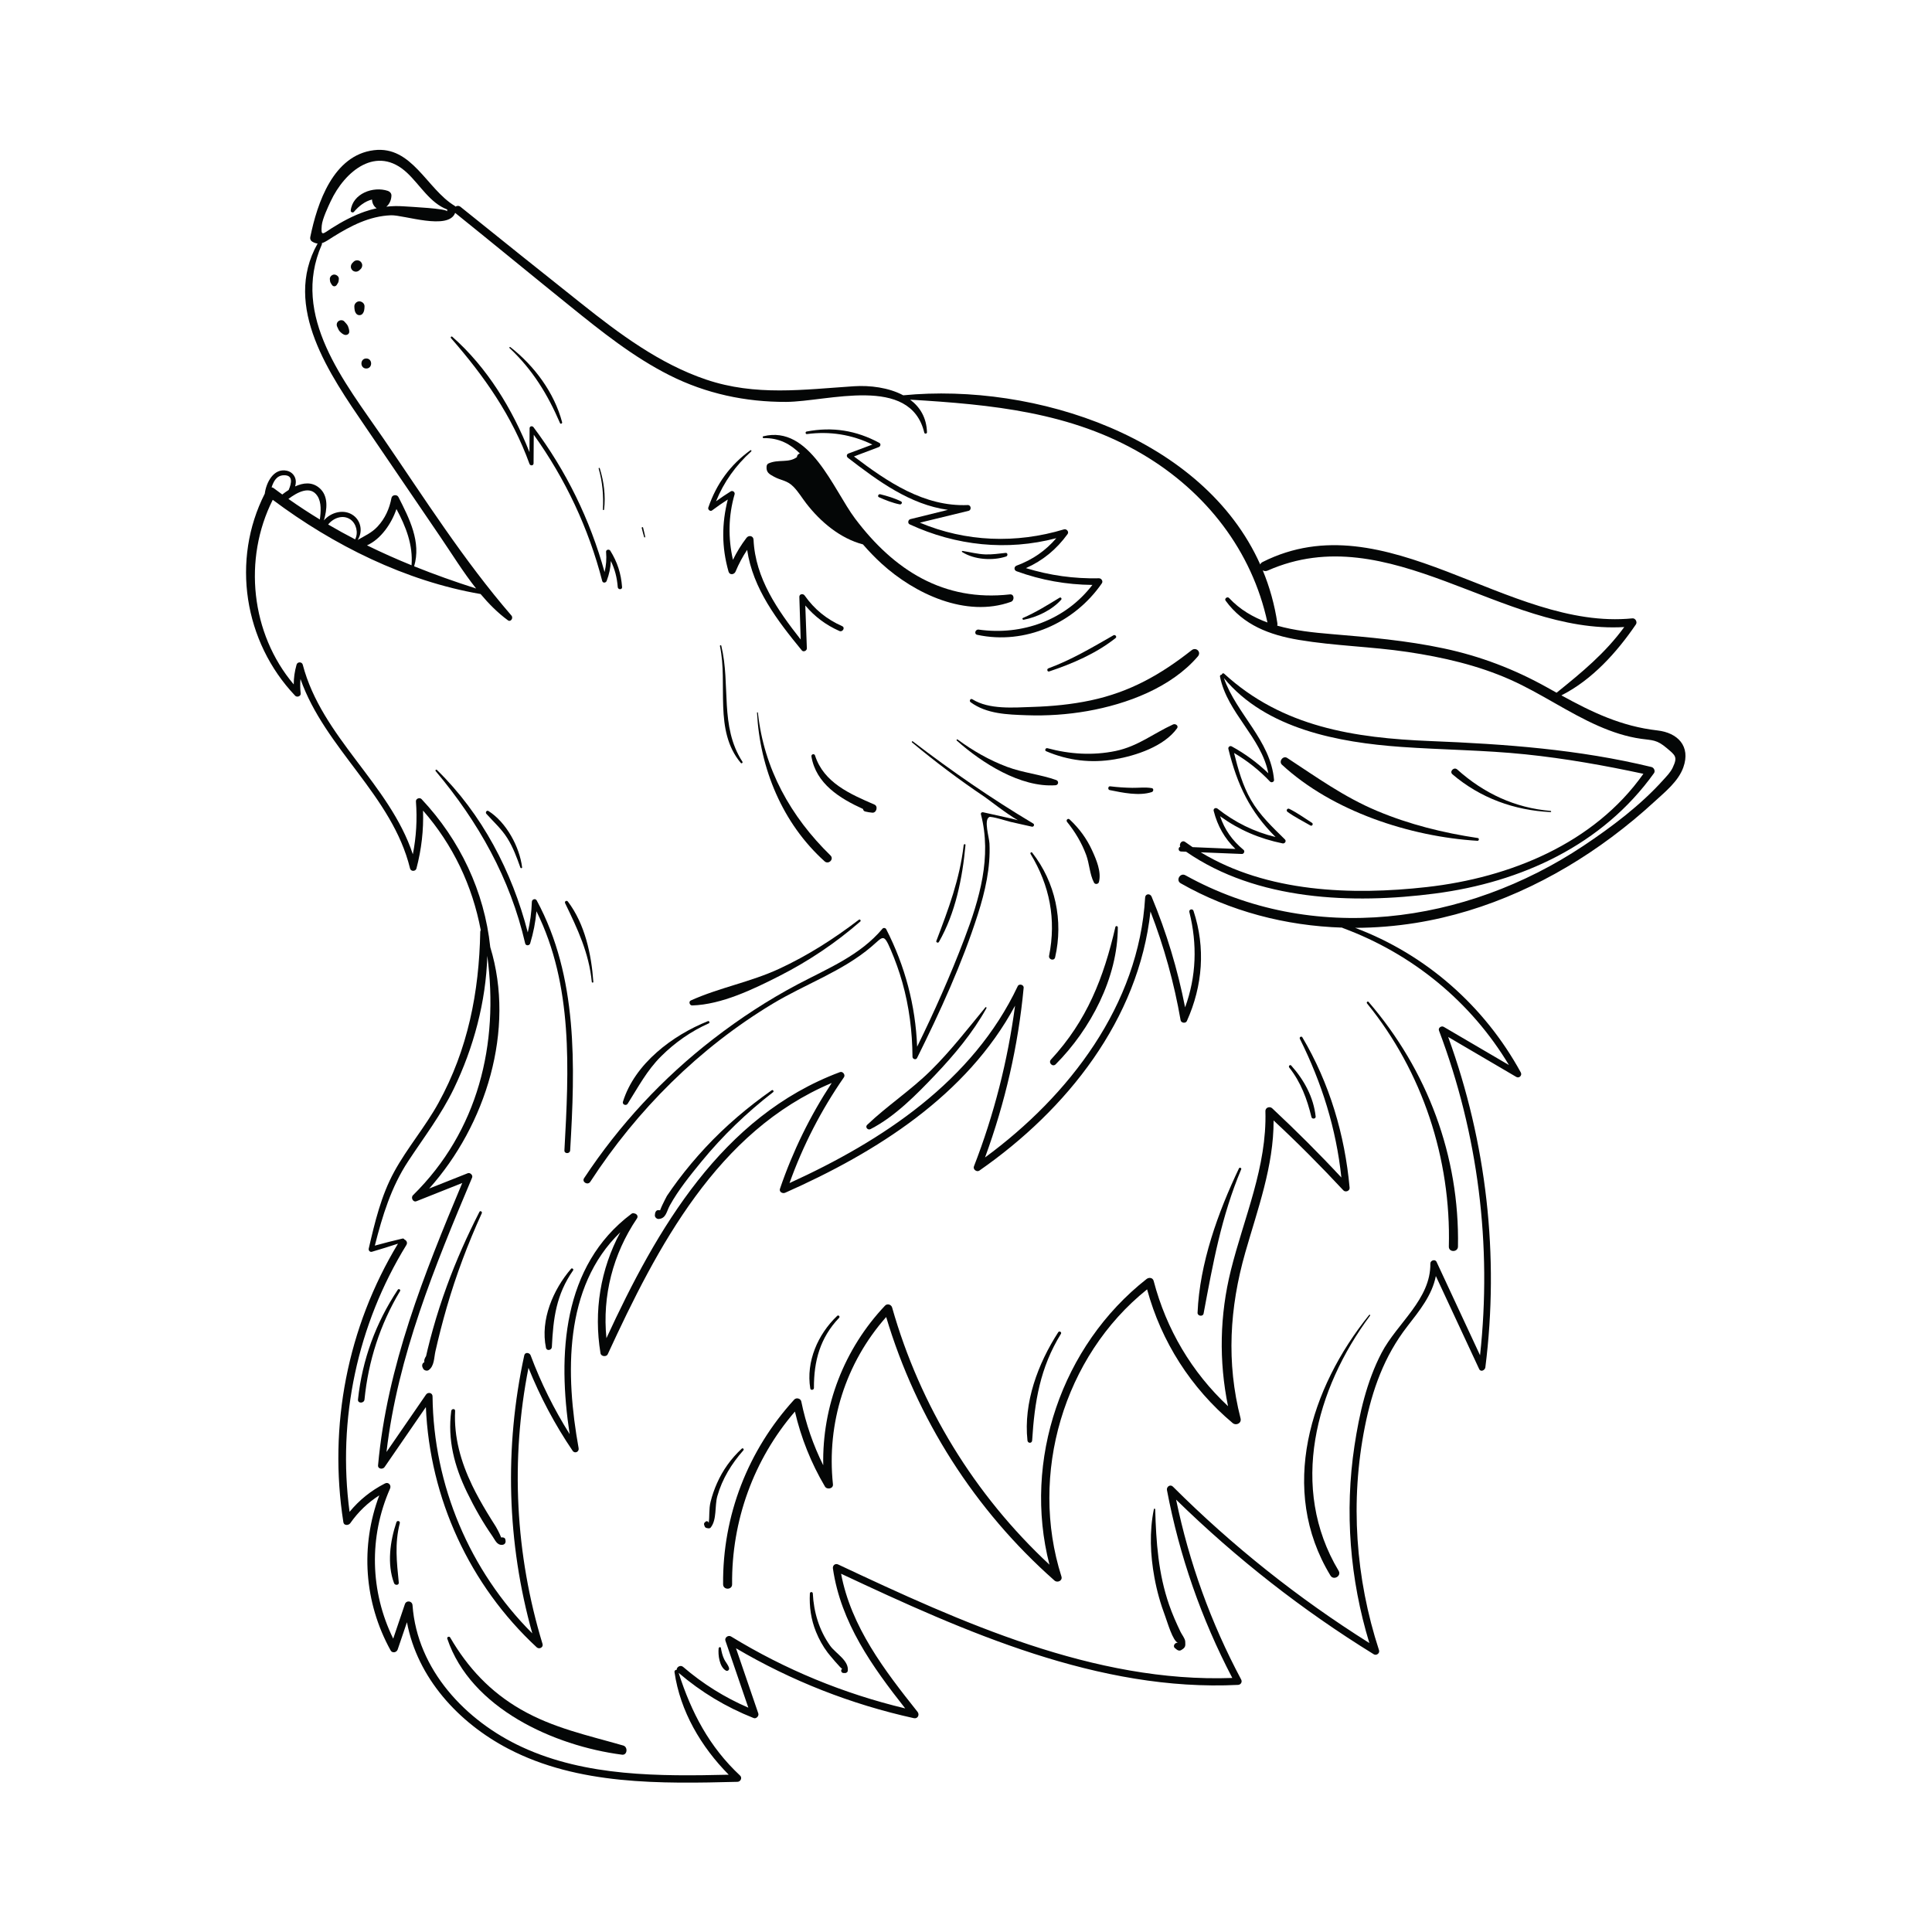
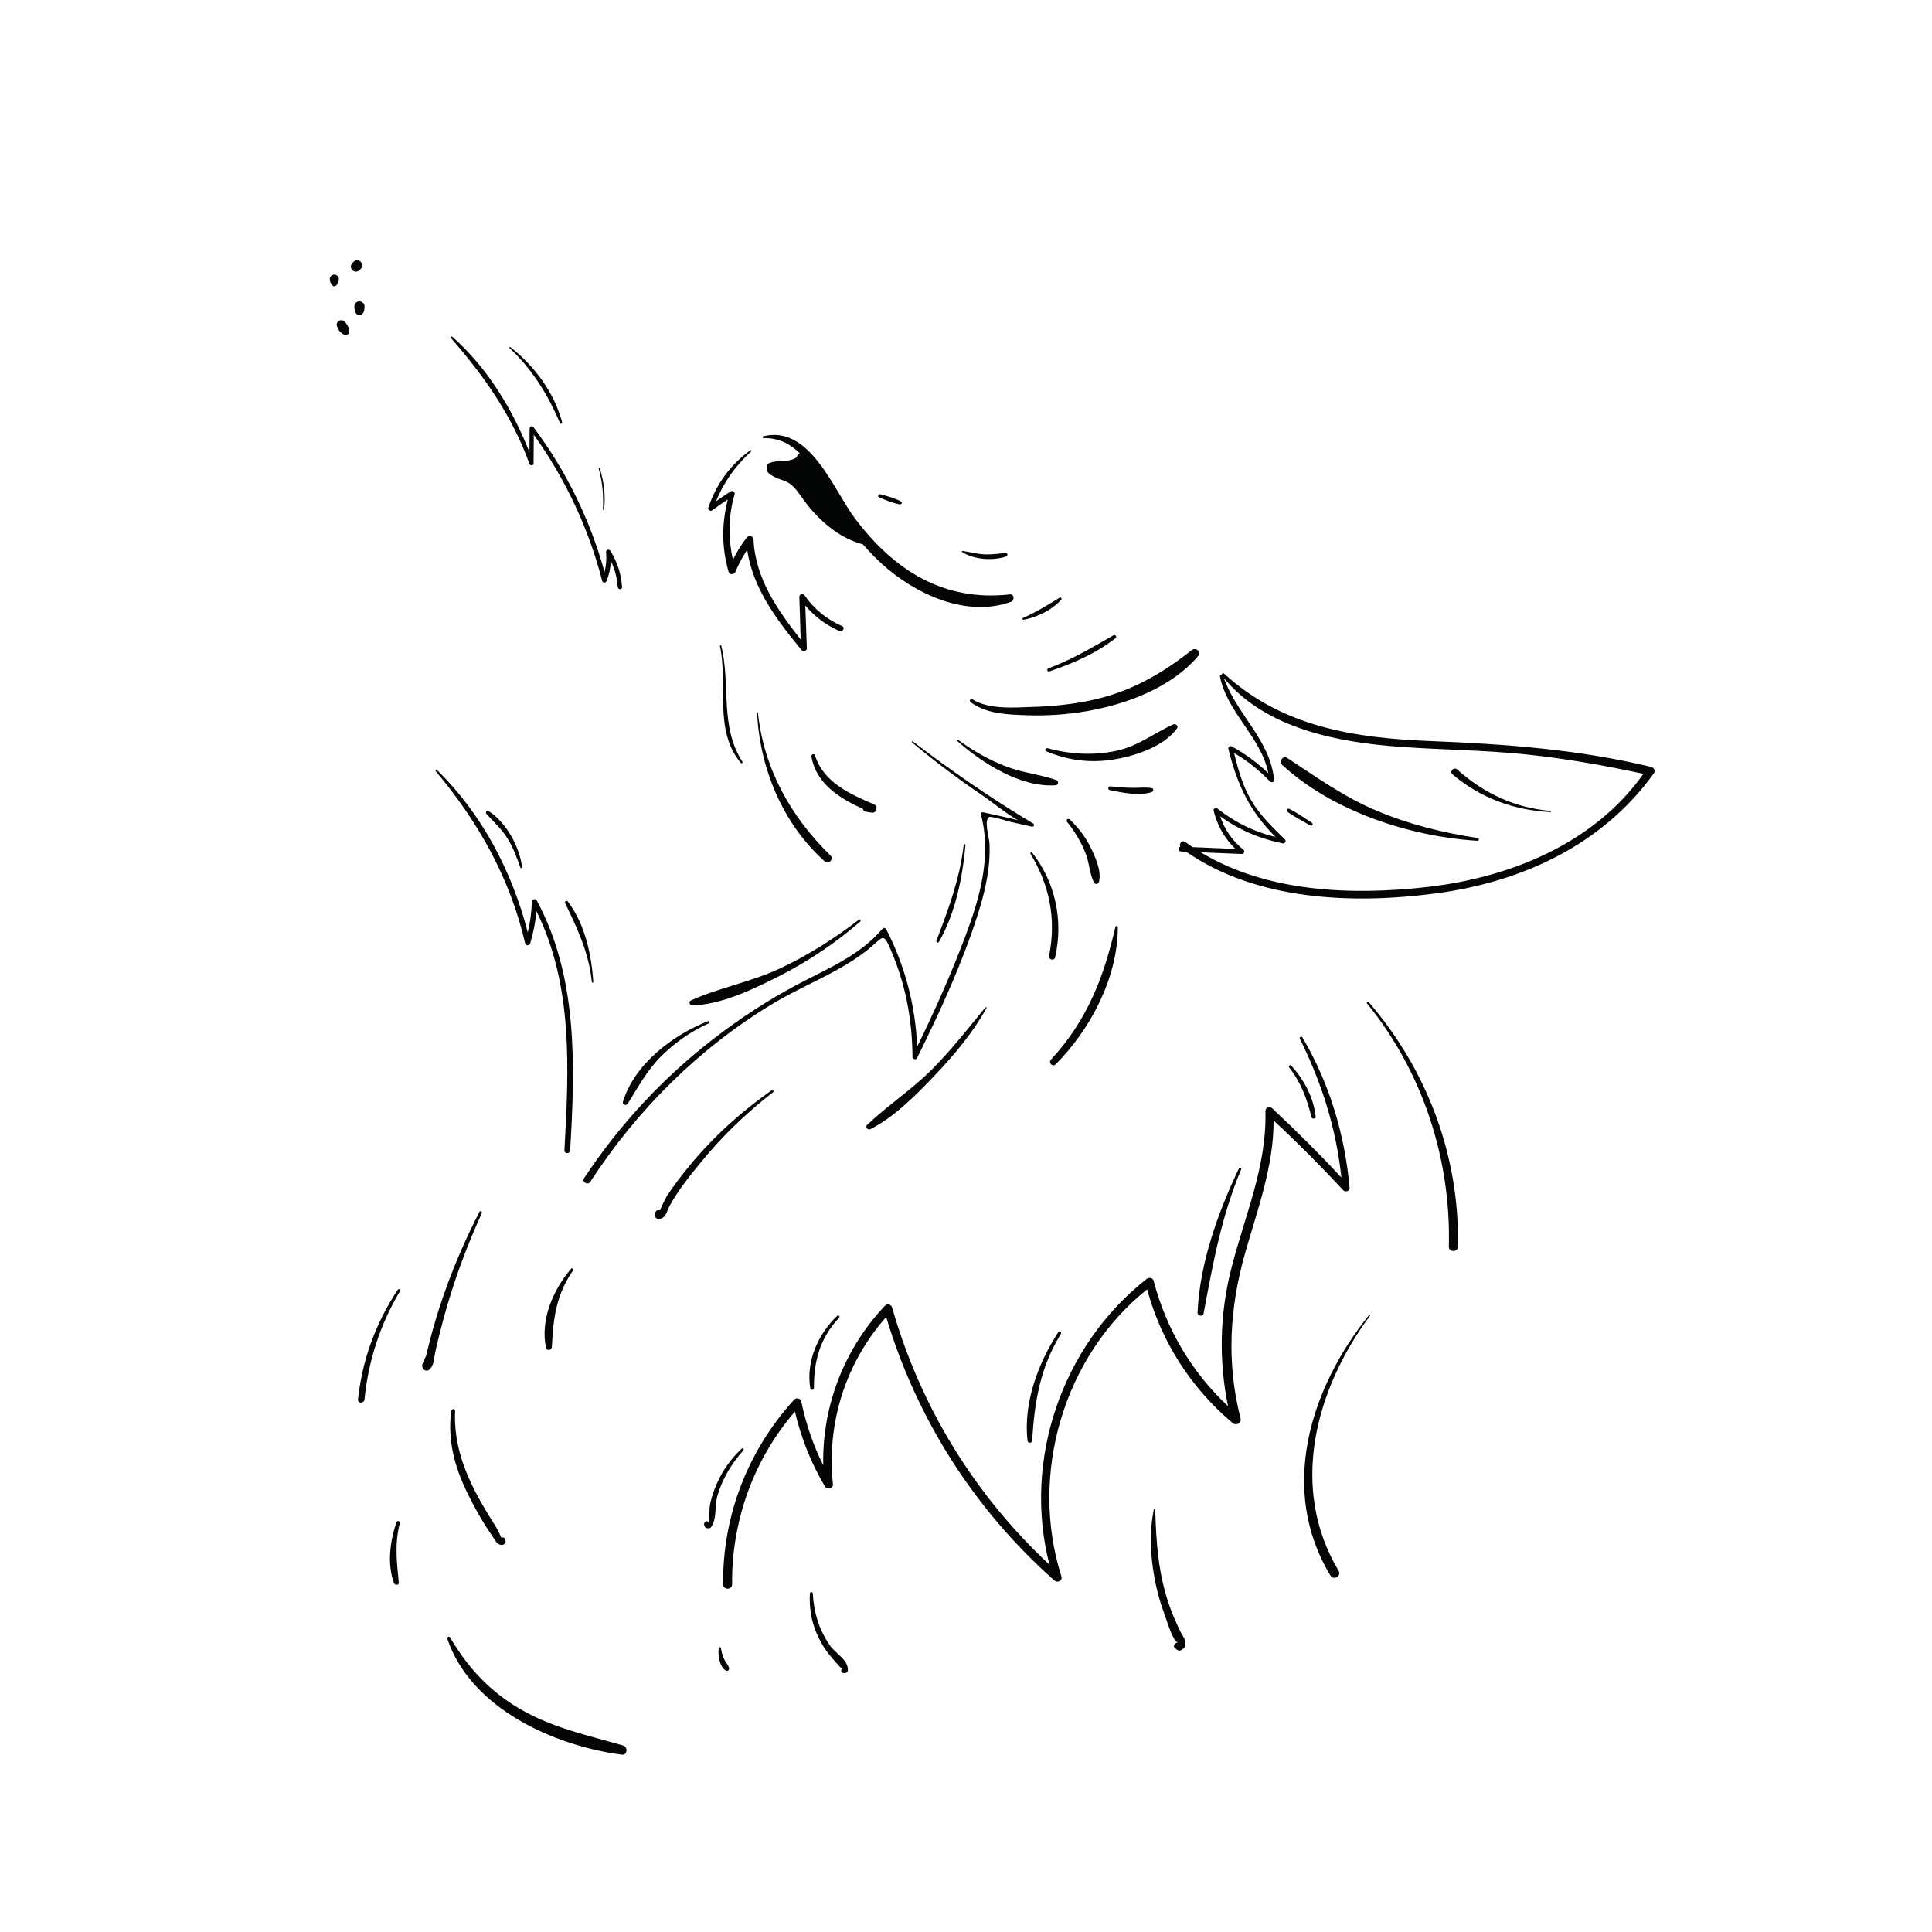
<svg xmlns="http://www.w3.org/2000/svg" viewBox="0 0 666.667 666.667" height="666.667" width="666.667" xml:space="preserve" id="svg2">
  <defs id="defs6" />
  <g transform="matrix(1.333,0,0,-1.333,0,666.667)" id="g10">
    <g transform="scale(0.1)" id="g12">
      <path id="path14" style="fill:#040606;fill-opacity:1;fill-rule:nonzero;stroke:none" d="m 1976.68,3867.13 c 39.93,0.82 69.65,-15.52 93.89,-39.76 -4.18,-1.17 -7.59,-4.64 -7.49,-9.32 -21.75,-16.22 -48.05,-4.77 -73.98,-16.59 -3.13,-1.42 -4.55,-5.12 -4.75,-8.28 -0.97,-15.05 6.85,-19.12 19.43,-26.02 18.78,-10.3 33.42,-8.79 50.18,-25.87 12.72,-12.97 22.09,-28.87 33.13,-43.17 36.69,-47.51 87.59,-90.57 146.79,-106.12 15.03,-17.3 30.88,-33.9 47.85,-49.41 85.65,-78.26 218.6,-141.19 335.19,-99.28 9.71,3.5 9.03,20.58 -2.61,19.27 -171.19,-19.27 -299.94,62.28 -400.76,196.22 -56.53,75.1 -116.96,242.98 -237.51,213.1 -2.67,-0.67 -2.08,-4.82 0.64,-4.77" />
      <path id="path16" style="fill:#040606;fill-opacity:1;fill-rule:nonzero;stroke:none" d="m 1843.17,3679.87 c 13.28,10.08 26.91,19.37 40.83,28.35 -15.89,-62.6 -16.12,-123.23 1.9,-186.61 2.76,-9.73 14.79,-8.08 18.15,0 8.42,20.26 18.33,38.55 30.04,56.22 14.99,-100.67 77.72,-182.42 141.51,-260.2 4.24,-5.16 13.3,-0.85 13.05,5.4 -1.52,36.94 -2.76,73.89 -4.01,110.84 24.14,-28.63 52.76,-50.31 88.18,-66.02 8.43,-3.74 15.77,8.7 7.29,12.48 -40.2,17.91 -71.79,43.36 -97.23,79.46 -3.92,5.56 -13.94,4.1 -13.68,-3.71 1.2,-36.76 2.43,-73.52 3.49,-110.29 -59.92,76.25 -117.45,158.3 -122.06,258.4 -0.48,10.32 -12.43,12.35 -18.12,4.91 -13.95,-18.22 -25.37,-36.98 -35.17,-56.97 -12.74,56.1 -12.02,113.42 4.24,169.45 1.63,5.63 -4.94,10.78 -9.97,7.67 -13.09,-8.09 -25.65,-16.71 -38.04,-25.63 20.14,49.84 50.79,92.62 91.15,129.17 1.54,1.39 -0.54,4.12 -2.24,2.89 -52.45,-37.93 -87.91,-87.18 -108.94,-148.4 -1.76,-5.12 5.08,-10.87 9.63,-7.41" />
-       <path id="path18" style="fill:#040606;fill-opacity:1;fill-rule:nonzero;stroke:none" d="m 2088.67,3877.59 c 59.3,7.81 116.34,-1.1 169.58,-27.14 -20.59,-7.7 -41.17,-15.4 -61.77,-23.08 -5.24,-1.96 -5.72,-7.91 -1.46,-11.21 78.21,-60.38 160.92,-121.14 258.87,-134.76 -32.46,-8.01 -64.92,-16.02 -97.38,-24.05 -5.81,-1.44 -7.59,-10.75 -1.76,-13.44 120.32,-55.58 252.13,-69.35 379.66,-35.8 -27.75,-32.42 -61.52,-55.82 -102.81,-71.07 -7.12,-2.63 -7.18,-11.96 0,-14.56 63.91,-23.21 128.72,-34.71 196.19,-35.4 -69.56,-90.65 -181.2,-131.57 -294.35,-115.62 -8.68,1.23 -12.75,-11.59 -3.73,-13.53 124.1,-26.66 251.42,30.2 322.61,133.35 3.75,5.43 -1.24,13.14 -7.47,13 -64.85,-1.42 -127.54,7.44 -189.08,26.31 43.71,19.46 79.03,48.42 107.88,88.26 4.3,5.94 -2.84,14.05 -9.29,12.09 -123.71,-37.44 -254.3,-32.7 -373.11,17.3 42.01,10.18 84.02,20.31 125.99,30.66 8.32,2.05 6.54,15.32 -2.03,14.95 -112.96,-4.74 -208.15,60.2 -294.64,125.8 21.41,8.1 42.82,16.2 64.23,24.29 4.5,1.7 6.31,8.27 1.42,10.9 -59.88,32.3 -121.47,42.26 -188.43,29.27 -3.66,-0.7 -2.81,-7.01 0.88,-6.52" />
-       <path id="path20" style="fill:#040606;fill-opacity:1;fill-rule:nonzero;stroke:none" d="m 3693.96,2705.04 c -194.77,-21.96 -414.07,-14 -585.67,89.92 35.51,-1.46 71.01,-2.94 106.51,-4.33 5.11,-0.2 8.5,7.1 4.37,10.54 -29.44,24.54 -48.97,52.31 -60.8,87.15 48.89,-35.33 101.79,-58.03 161.73,-70.3 5.83,-1.2 10.67,5.8 6.03,10.36 -32.12,31.58 -65.06,62.65 -87.79,102.04 -21.76,37.69 -33.39,79.75 -43.84,121.72 34.62,-20.41 65.25,-44.65 93.15,-74.13 3.45,-3.65 10.85,-1.01 10.39,4.31 -8.77,102.31 -97.04,170.11 -129.9,263.79 108.66,-132.03 297.38,-166.83 458.71,-178.32 107.46,-7.66 215.16,-8.17 322.4,-19.31 102.73,-10.67 204.03,-28.66 304.9,-50.35 -127.57,-180.76 -346.1,-268.97 -560.19,-293.09 z m 581.15,310.68 c -188.41,45.74 -378.83,59.46 -571.89,67.18 -197.49,7.9 -383.66,36.33 -534.11,174.23 -2.81,2.57 -6.13,0.43 -6.45,-2.43 -2.49,0.25 -5.2,-1.77 -4.54,-5.06 18.91,-94.12 106.85,-156.68 125.15,-250.11 -28.59,27.41 -59.63,50.3 -94.8,69.59 -4.53,2.49 -9.85,-1.61 -8.62,-6.62 23.18,-94.07 55.84,-161.72 122.05,-227.96 -55.1,13.19 -105.21,37.96 -150.14,73.42 -4.46,3.52 -11.55,0.41 -9.96,-5.8 9.9,-38.92 28.21,-71.23 56.2,-98.48 -36.92,1.59 -73.86,3.12 -110.79,4.65 -6.44,4.3 -12.83,8.71 -19.11,13.31 -8.38,6.13 -16.29,-4.46 -12.99,-12.37 -5.95,-1.69 -5.31,-11.93 1.99,-12.23 4.44,-0.18 8.88,-0.36 13.32,-0.54 183.06,-126.71 430.44,-136.11 644.31,-108.26 223.34,29.1 433.29,125.32 566.84,311.6 4.04,5.64 -0.14,14.35 -6.46,15.88" />
-       <path id="path22" style="fill:#040606;fill-opacity:1;fill-rule:nonzero;stroke:none" d="m 4330.11,3014.29 c -5.95,-12.63 -15.33,-21.77 -24.33,-31.81 -58.85,-65.63 -133.85,-122.07 -206.84,-170.7 -305.19,-203.32 -701.87,-258.56 -1030.39,-76.3 -13.55,7.52 -25.59,-13.09 -12.14,-20.76 127.78,-72.84 272.02,-110.04 417.89,-114.73 0.5,-0.41 1.04,-0.8 1.74,-1.06 179.93,-66.48 331.78,-190.69 430.1,-354.71 -56.28,32.96 -112.55,65.93 -168.83,98.89 -5.92,3.47 -15.01,-2.4 -12.33,-9.48 101.47,-268.34 137.49,-555.88 106.33,-840.69 -37.51,80.62 -75.05,161.23 -112.6,241.83 -3.71,7.96 -16.18,3.77 -16.06,-4.35 1.34,-92.73 -86.25,-154.53 -126.29,-231.27 -38.59,-73.93 -57.65,-158.25 -70.06,-240.14 -25.97,-171.29 -11.83,-345.619 38.43,-510.99 -184.14,115.789 -354.44,251.199 -508.49,404.9 -6.91,6.89 -17.05,-0.29 -15.41,-8.97 32.17,-170.04 89.04,-333.091 169.16,-486.321 -357.68,-13.098 -702.91,144.633 -1020.23,293.73 -7.75,3.641 -14.82,-2.289 -13.63,-10.48 20.36,-139.91 101.7,-253.719 187.11,-362.059 -159.47,38.129 -310.82,100.571 -450.95,186.239 -7.06,4.312 -17.21,-2.911 -14.41,-11.079 19.76,-57.75 39.53,-115.511 59.29,-173.269 -61.58,26.57 -117.54,61.508 -168.74,105.48 -7.26,6.239 -16.98,-0.421 -16.8,-7.543 -2.88,0.403 -6.13,-2.019 -5.57,-5.886 14.49,-101.16 68.98,-193.551 140.35,-265.602 -179.35,-4.16 -368.65,-5.148 -534.48,71.32 -146.76,67.661 -271.99,200.489 -284.07,367.43 -0.83,11.399 -16.07,13.582 -19.77,2.672 -10.07,-29.73 -20.13,-59.453 -30.2,-89.184 -59.863,121.911 -63.449,263.262 -8.2,388.452 3.85,8.73 -4.14,17.95 -13.264,13.26 -36.449,-18.72 -66.227,-42.84 -91.567,-73.52 -31.851,240.02 20.114,484.24 147.071,690.81 3.81,6.21 0.13,12.1 -5.09,14.27 -0.8,1.7 -2.54,2.94 -5,2.38 -24.03,-5.46 -47.789,-11.77 -71.539,-18.25 19.578,77.03 42.199,151.54 86.469,218.71 40.93,62.12 85.39,120 117.92,187.39 51.02,105.67 83.47,225.44 86.72,344.04 30.6,-227.99 -23.25,-453.17 -192.39,-619.79 -6.15,-6.07 0.1,-18.96 8.98,-15.43 39.52,15.72 79.04,31.44 118.57,47.16 -98.65,-235.36 -194.61,-474.36 -217.925,-730.81 -0.883,-9.71 12.257,-11.23 16.847,-4.56 35.648,51.77 71.298,103.54 106.948,155.31 9.94,-236.19 113.12,-460.8 287,-621.929 6.33,-5.871 17.7,-0.172 14.99,8.73 -70.65,232.188 -83.26,476.959 -36.4,714.769 30.47,-75.5 68.4,-147 114.25,-214.63 5.58,-8.22 17.28,-2.9 15.58,6.57 -34.32,190.33 -39.18,417.27 107.89,559.01 -51.51,-95.72 -69.26,-204.32 -51.23,-313.21 1.4,-8.49 15.16,-10.14 18.71,-2.44 128.22,277.86 283.79,577.44 579.78,702.16 -56.1,-85.48 -100.89,-176.85 -133.93,-273.86 -2.83,-8.33 6.84,-13.27 13.45,-10.34 236.2,104.73 470.2,251.92 595.13,484.29 -19.07,-142.6 -54.32,-281.82 -106.55,-416.2 -2.98,-7.68 7.49,-15.37 14.05,-10.8 226.63,157.7 412.32,390.94 443.01,670.84 35.18,-91.2 61.23,-185.03 78.02,-281.57 1.26,-7.26 13.14,-8.86 16.17,-2.12 41.05,91.27 48.75,189.78 17.25,285.18 -2.25,6.81 -12.54,4.05 -10.78,-2.97 20.87,-83.34 18.18,-167.04 -11.03,-246.69 -19.29,98.36 -48.12,193.91 -86.75,286.62 -3.6,8.66 -16.11,7.81 -16.69,-2.26 -16.19,-278.15 -196.37,-512.82 -414.43,-672.96 51.93,141.8 85.85,288.7 99.96,439.27 0.75,8.01 -11.92,11.38 -15.33,4.15 -116.17,-245.97 -350.33,-400.19 -590.81,-509.75 34.94,97.37 81.82,188.71 140.91,273.86 4.41,6.35 -3.01,16.11 -10.3,13.39 -306.4,-114.33 -474.13,-406.38 -604.52,-688.72 -10.92,109.6 16.68,217.58 78.96,309.77 4.34,6.43 -0.94,12.44 -6.97,13.21 -2.17,0.91 -4.7,0.85 -7.3,-1.1 -179.78,-134.87 -191.03,-365.14 -159.92,-570.26 -40.48,64.5 -74.16,132.24 -101,203.96 -2.71,7.24 -14.53,8.93 -16.47,0 -51.89,-238.78 -44.94,-484.88 20.78,-719.79 -162.38,162.52 -255.72,383.11 -258.2,613.67 -0.1,9.4 -11.9,11.72 -16.83,4.56 -34.13,-49.55 -68.26,-99.1 -102.38,-148.64 29.1,248.47 125.21,481.23 221.64,710.33 2.61,6.19 -5.16,13.69 -11.27,11.27 -33.28,-13.21 -66.55,-26.41 -99.83,-39.61 146.88,164.24 223.68,410.89 158.11,624.83 -15.35,144.41 -78.46,277.5 -177.84,383.21 -4.87,5.19 -15.16,1.39 -14.59,-6.04 3.53,-46.39 0.86,-91.7 -8.01,-136.82 -60.35,182.32 -235.751,302.64 -284.997,490.92 -2.094,8 -13.86,7.83 -16.035,0 -5.024,-18.1 -7.29,-34.07 -7.297,-51.14 -111.114,131.58 -131.61,324.57 -54.328,477.89 157.312,-117.76 343.327,-210.35 538.017,-243.91 21.23,-25.31 44.35,-48.62 70.64,-67.93 7.51,-5.51 14.64,5.96 9.33,12.1 -123.78,143.18 -225.24,303.46 -332.202,459.42 -99.571,145.16 -240.145,315.51 -158.875,500.89 0.605,1.38 0.59,2.7 0.269,3.88 9.391,2.74 18.301,9.58 28.938,16.2 46.105,28.69 94.246,53.76 149.77,55.9 33.05,1.28 149.19,-39.98 166.3,6.21 99.36,-79.94 197.78,-161.02 297.02,-241.1 81.48,-65.76 164.09,-132.04 258.04,-179.33 94.3,-47.48 196.42,-69.31 301.8,-68.87 107.01,0.45 321.3,71.15 357.56,-79.65 0.93,-3.9 7.05,-3.02 6.94,0.94 -1.09,38.24 -18.29,65.64 -43.59,84.52 209.79,-12.65 417.29,-31.95 602.72,-141.96 163.25,-96.86 282.17,-249 322.24,-434.9 -37.02,13.48 -71.21,33.25 -99.39,63.43 -4.36,4.68 -12.76,-1.64 -8.94,-6.9 45.91,-63.27 114.2,-88.94 189.4,-101.56 93.02,-15.62 187.96,-17.27 281.31,-31.18 91.3,-13.61 182.68,-34.5 267.27,-72.28 78.23,-34.93 148.67,-84.92 227.15,-119.34 35.5,-15.57 72.15,-27.85 110.64,-33.24 29.41,-4.12 40.15,-2.03 65.77,-23.66 23.38,-19.73 28.99,-23.06 15.92,-50.82 z M 734.676,3771 c 24.687,0.66 20.125,-20.47 12.586,-38.08 -5.867,-3.72 -11.442,-7.74 -16.559,-11.73 -7.558,5.5 -15.121,10.98 -22.605,16.67 -1.477,1.12 -3.235,1.66 -5.067,1.81 5.207,15.65 12.848,30.83 31.645,31.33 z m 87.172,-53.89 c 10.605,-16.45 8.914,-40.8 6.074,-60.64 -27.52,16.74 -54.625,34.46 -81.293,53.28 22.129,16.61 56.57,36.29 75.219,7.36 z m 85.23,-60.58 c 15.492,-10.76 21.02,-34.83 12.211,-51.48 -23.555,12.2 -46.82,25.02 -69.812,38.47 13.398,16.95 38.273,26.45 57.601,13.01 z m 119.182,27.02 c 24.5,-45.44 43.22,-93.13 39.07,-145.57 -39.1,15.89 -77.537,33.02 -115.287,51.57 35.941,15.98 63.607,56.58 76.217,94 z m -193.362,733.94 c 1.594,17.12 16.426,48.4 22.926,62.35 36.645,78.58 119.692,147.93 198.556,73.45 33.58,-31.72 58.98,-77.66 103.45,-94.4 -0.57,-1.56 -0.65,-3.25 0.04,-4.91 -3.2,7.72 -92.87,11.68 -112.77,13.15 -15.27,1.12 -30.22,0.74 -44.99,-0.92 8.39,6.88 12.86,17.59 13.18,28.76 0.16,5.73 -4.08,10.37 -9.22,12.12 -38.019,12.89 -91.363,-7.02 -96.195,-50.99 -0.449,-4.1 5.621,-6.4 8.191,-3.39 13.028,15.24 28.926,27.72 47.039,32.08 0.043,-0.91 -0.046,-1.68 0.075,-2.65 1.023,-8.34 5.429,-16.19 11.914,-20.06 -10.387,-2.27 -20.719,-5.13 -31.012,-8.71 -30.055,-10.47 -58.477,-25.78 -85.289,-42.74 -22.441,-14.19 -28.703,-23.32 -25.895,6.86 z M 3281.31,3524.14 c 315.1,139.45 606.7,-165.26 923.33,-146.07 -49.48,-67.76 -109.61,-117.18 -175.18,-170.03 -8.04,4.46 -16.12,8.96 -24.3,13.53 -84.71,47.34 -173.15,81.13 -268.21,101.28 -95.76,20.31 -193.46,28.92 -290.85,37.03 -46.28,3.85 -94.59,8.94 -139.85,21.76 0.56,1.79 0.78,3.76 0.46,5.92 -7.33,48.82 -20.25,94.55 -37.91,137.25 3.49,-2.06 7.92,-2.7 12.51,-0.67 z m 1009.14,-413.72 c -93.77,10.68 -169.09,47.12 -248.56,90.76 79.37,40.07 143.65,111.41 192.89,183.74 4.21,6.18 -1.28,16.41 -8.97,15.64 -323.44,-32.48 -637.43,306.91 -957.49,145.8 -3.25,-1.64 -5.12,-3.92 -6,-6.42 -147.4,329.39 -582.86,471.26 -924.12,438.02 -37.58,20.08 -86.22,26.18 -127.72,23.44 -131.14,-8.66 -254.36,-25.97 -382.44,17.23 -120.38,40.61 -224.51,118.42 -322.84,196.69 -104.56,83.23 -209.1,166.54 -313.08,250.5 -4.32,3.49 -9.4,2.96 -13.13,0.57 -0.57,0.78 -1.19,1.54 -2.17,2.14 -72.06,43.5 -110.2,155.94 -208.734,143.93 -105.52,-12.85 -146.773,-136.55 -164.863,-224.68 -0.957,-4.67 0.617,-9.42 4.867,-11.96 5.062,-3.02 9.687,-4.55 14.07,-5.01 -92.394,-163.75 33.164,-341.2 123.449,-473.87 64.591,-94.92 129.131,-189.85 193.771,-284.73 29.86,-43.82 59.13,-91.43 93.07,-134.4 -54.61,17.42 -108.08,36.43 -160.41,57.48 18.74,62.87 -12.29,123.59 -40.7,179.4 -3.71,7.27 -16.42,5.87 -17.95,-2.35 -5.2,-27.83 -16.667,-53.37 -36.093,-74.21 -15.539,-16.67 -33.492,-24.01 -51.477,-34.63 13.18,19.88 9.633,48.18 -10.804,63.32 -24.086,17.84 -58.141,8.78 -76.52,-12.69 8.027,28.18 12.645,63.3 -11.996,84.16 -19.113,16.18 -41.754,13.32 -62.578,3.77 1.113,3.7 1.805,7.53 1.867,11.47 0.227,14.19 -9.418,26.18 -23.187,29.18 -34.528,7.5 -53.508,-30.92 -57.153,-58.95 -0.011,-0.09 0.028,-0.16 0.02,-0.25 -87.465,-172.08 -54.067,-383.67 78.586,-523.24 4.668,-4.91 15.113,-1.45 14.281,5.91 -1.453,12.87 -1.59,25.14 -0.52,37.35 63.422,-180.47 237.474,-301.44 283.644,-490.41 2.02,-8.29 14.44,-8.09 16.57,0 13.06,49.69 18.73,99.05 17.06,149.85 77.58,-88.68 127.8,-194.56 149.42,-309.59 -0.73,-1.22 -1.28,-2.61 -1.32,-4.41 -3.02,-156.57 -31.99,-304.37 -108.15,-442.78 -34.13,-62.01 -80.65,-116.03 -114.56,-178.04 -33.91,-62.01 -50.113,-130.69 -65.968,-199.02 -1.121,-4.84 3.164,-9.73 8.238,-8.23 22.621,6.65 45.12,13.56 67.49,20.95 -130.666,-216.43 -180.482,-471.38 -141.357,-721.25 1.422,-9.1 13.609,-8.38 17.855,-2.33 20.879,29.74 45.528,53.19 75.071,72.04 -49.403,-131.888 -39.383,-276.88 29.361,-401.419 4.37,-7.911 15.62,-5.411 18.27,2.379 8,23.539 16,47.07 24,70.601 27.04,-143.93 133.19,-260.07 262.33,-327.492 181.11,-94.559 394.71,-90.641 593.36,-85.617 7.92,0.199 12.88,10.379 6.7,16.148 -79.77,74.449 -126.16,163.301 -159.03,265.832 58.42,-49.953 122.52,-88.551 194.07,-116.89 6.88,-2.723 14.34,5.418 12.06,12.07 -19.22,56.18 -38.45,112.359 -57.67,168.539 143.24,-84.32 297.77,-145.129 460.35,-180.93 10.14,-2.23 15.52,8.879 9.54,16.399 -85.38,107.281 -172.01,220.222 -197.87,357.48 320.33,-150.281 667.36,-305.781 1027.66,-287.73 7.1,0.351 11.37,7.539 7.98,13.902 -78.39,146.848 -134.72,302.93 -168.42,465.658 155.45,-151.978 326.71,-286.181 511.82,-400.388 6.67,-4.122 16,2.75 13.51,10.378 -60.94,186.52 -75.13,385.96 -36.7,578.74 19,95.29 49.79,182.2 109.74,259.56 31.7,40.9 64.24,80.81 74.02,130.49 37.36,-80.25 74.71,-160.5 112.11,-240.73 4.07,-8.72 15.11,-3.03 16.04,4.35 36.43,288.97 3.15,581.78 -96.25,855.27 l 176.45,-103.5 c 7.46,-4.38 15.59,4.26 11.58,11.58 -94.1,172.08 -245.74,305.54 -428.83,374.4 52.42,0.11 104.89,4.4 156.75,12.71 184.17,29.54 358.34,111.03 507.26,222.12 38.53,28.74 75.58,59.42 110.94,91.97 27.27,25.09 61.67,52.43 74.56,88.6 19.63,55.13 -14.83,89.69 -67.05,95.63" />
+       <path id="path20" style="fill:#040606;fill-opacity:1;fill-rule:nonzero;stroke:none" d="m 3693.96,2705.04 c -194.77,-21.96 -414.07,-14 -585.67,89.92 35.51,-1.46 71.01,-2.94 106.51,-4.33 5.11,-0.2 8.5,7.1 4.37,10.54 -29.44,24.54 -48.97,52.31 -60.8,87.15 48.89,-35.33 101.79,-58.03 161.73,-70.3 5.83,-1.2 10.67,5.8 6.03,10.36 -32.12,31.58 -65.06,62.65 -87.79,102.04 -21.76,37.69 -33.39,79.75 -43.84,121.72 34.62,-20.41 65.25,-44.65 93.15,-74.13 3.45,-3.65 10.85,-1.01 10.39,4.31 -8.77,102.31 -97.04,170.11 -129.9,263.79 108.66,-132.03 297.38,-166.83 458.71,-178.32 107.46,-7.66 215.16,-8.17 322.4,-19.31 102.73,-10.67 204.03,-28.66 304.9,-50.35 -127.57,-180.76 -346.1,-268.97 -560.19,-293.09 m 581.15,310.68 c -188.41,45.74 -378.83,59.46 -571.89,67.18 -197.49,7.9 -383.66,36.33 -534.11,174.23 -2.81,2.57 -6.13,0.43 -6.45,-2.43 -2.49,0.25 -5.2,-1.77 -4.54,-5.06 18.91,-94.12 106.85,-156.68 125.15,-250.11 -28.59,27.41 -59.63,50.3 -94.8,69.59 -4.53,2.49 -9.85,-1.61 -8.62,-6.62 23.18,-94.07 55.84,-161.72 122.05,-227.96 -55.1,13.19 -105.21,37.96 -150.14,73.42 -4.46,3.52 -11.55,0.41 -9.96,-5.8 9.9,-38.92 28.21,-71.23 56.2,-98.48 -36.92,1.59 -73.86,3.12 -110.79,4.65 -6.44,4.3 -12.83,8.71 -19.11,13.31 -8.38,6.13 -16.29,-4.46 -12.99,-12.37 -5.95,-1.69 -5.31,-11.93 1.99,-12.23 4.44,-0.18 8.88,-0.36 13.32,-0.54 183.06,-126.71 430.44,-136.11 644.31,-108.26 223.34,29.1 433.29,125.32 566.84,311.6 4.04,5.64 -0.14,14.35 -6.46,15.88" />
      <path id="path24" style="fill:#040606;fill-opacity:1;fill-rule:nonzero;stroke:none" d="m 930.469,4301.81 c 1.117,1.07 2.234,2.14 3.351,3.21 2.547,2.44 3.692,5.84 3.848,9.28 0.156,3.5 -1.551,6.79 -3.848,9.29 -2.215,2.42 -6.062,3.84 -9.285,3.84 -3.293,0 -6.984,-1.44 -9.285,-3.84 -1.07,-1.12 -2.137,-2.23 -3.211,-3.35 -2.457,-2.57 -3.66,-5.72 -3.816,-9.22 -0.157,-3.47 1.539,-6.73 3.816,-9.21 2.203,-2.4 6.02,-3.82 9.215,-3.82 3.414,0 6.769,1.47 9.215,3.82" />
      <path id="path26" style="fill:#040606;fill-opacity:1;fill-rule:nonzero;stroke:none" d="m 877.117,4278.86 c 0.781,6.48 -5.961,11.4 -11.652,11.66 -2.902,0.13 -6.223,-1.39 -8.242,-3.42 -1.871,-1.87 -3.743,-5.48 -3.414,-8.24 0.418,-3.47 0.418,-7.38 2.453,-10.38 1.117,-1.63 1.89,-3.41 3.101,-5 3.426,-4.49 8.778,-4.49 12.203,0 1.211,1.59 1.985,3.37 3.102,5 2.035,3 2.035,6.91 2.449,10.38" />
      <path id="path28" style="fill:#040606;fill-opacity:1;fill-rule:nonzero;stroke:none" d="m 943.629,4207.98 c 0.293,7.38 -6.277,12.87 -13.188,13.18 -6.921,0.31 -13.457,-6.28 -13.179,-13.18 0.281,-7.11 0.578,-13.87 5.574,-19.43 3.738,-4.15 11.473,-4.16 15.215,0 4.996,5.56 5.297,12.32 5.578,19.43" />
      <path id="path30" style="fill:#040606;fill-opacity:1;fill-rule:nonzero;stroke:none" d="m 891.426,4168.96 c -3.805,4.41 -11.004,4.23 -15.301,0.91 -4.77,-3.69 -5.625,-9.79 -3,-15.03 0.492,-1 1.008,-1.98 1.488,-2.98 0.078,-0.16 0.075,-0.15 0.121,-0.24 0.399,-0.95 0.797,-1.9 1.196,-2.84 0.988,-2.12 2.508,-4.28 4.097,-5.99 2.864,-3.07 6.582,-5.89 10.371,-7.67 5.864,-2.77 14.055,0.42 13.727,7.88 -0.219,4.88 -1.43,9.33 -3.316,13.79 -2.028,4.81 -6.032,8.28 -9.383,12.17" />
-       <path id="path32" style="fill:#040606;fill-opacity:1;fill-rule:nonzero;stroke:none" d="m 948.164,4073.27 c -16.719,0 -16.691,-25.95 0,-25.95 16.723,0 16.695,25.95 0,25.95" />
      <path id="path34" style="fill:#040606;fill-opacity:1;fill-rule:nonzero;stroke:none" d="m 1381.24,3801.85 c 0.16,24.69 0.32,49.38 0.47,74.07 81.99,-114.6 141.91,-241.85 177.2,-378.54 1.57,-6.11 9.53,-5.19 11.48,0 6.76,17.94 10.2,34.25 10.88,51.65 10.28,-21.14 15.9,-42.48 17.88,-67.61 0.57,-7.13 11.71,-7.19 11.18,0 -2.56,34.87 -12.05,64.51 -30.46,94.21 -2.87,4.61 -11.44,3.12 -10.93,-2.96 1.55,-18.56 0.23,-35.37 -3.94,-52.27 -37.66,135.74 -99.22,261.93 -183.92,374.91 -3.06,4.08 -10.09,3.08 -10.12,-2.74 -0.12,-20.6 -0.24,-41.22 -0.36,-61.82 -44.12,111.64 -109.42,219.14 -199.71,298.7 -2.36,2.07 -5.49,-1.08 -3.44,-3.43 86.5,-99.21 158.06,-200.97 203.18,-325.61 2.02,-5.58 10.57,-4.9 10.61,1.44" />
      <path id="path36" style="fill:#040606;fill-opacity:1;fill-rule:nonzero;stroke:none" d="m 1461.07,2023.43 c -0.53,-9.59 14.31,-9.51 14.87,0 12.93,217.86 20.31,449.16 -86.57,646.88 -3.3,6.12 -12.34,3.03 -12.56,-3.4 -0.93,-27.32 -4.43,-53.36 -10.58,-79.36 -40.63,157.42 -118.34,306.63 -235.27,420.68 -2.08,2.03 -4.95,-0.97 -3.14,-3.13 110.55,-131.54 192.86,-277.74 231.7,-446.06 1.54,-6.67 11.06,-6.07 12.9,0 8.46,27.83 13.71,55.04 16.27,83.28 95.23,-192.04 83.9,-409.91 72.38,-618.89" />
      <path id="path38" style="fill:#040606;fill-opacity:1;fill-rule:nonzero;stroke:none" d="m 2674.58,2869.46 c -108.24,64.62 -211.73,136.04 -311.76,212.72 -1.52,1.17 -3.5,-1.44 -2.04,-2.65 60.18,-50.23 122.55,-97.1 187.61,-140.83 9.64,-6.49 57.84,-44.55 86.53,-60.7 -8.93,2.38 -17.34,4.39 -16.67,4.24 -24.56,5.46 -49.13,10.88 -73.68,16.4 -3.2,0.71 -6.16,-2.03 -5.31,-5.31 28.69,-110.3 -3.71,-219.56 -43.01,-322.82 -36.1,-94.87 -77.33,-187.66 -122.09,-278.73 -4.24,106.57 -31.21,208.82 -80.13,304.28 -1.68,3.27 -7.06,4.13 -9.5,1.23 -58.1,-69.21 -140.72,-102.5 -218.69,-143.64 -77.16,-40.7 -150.2,-88.48 -219.22,-141.81 -131.07,-101.28 -243.27,-222.26 -334.58,-360.4 -6.61,-9.99 9.53,-19.36 16.03,-9.37 121.2,186.42 281.86,346.31 472.62,461.19 83.29,50.17 180.12,83.6 254.68,147.04 31.19,26.54 31.64,36.39 50.7,-8.24 11.63,-27.24 21.64,-55.05 29.7,-83.56 17.77,-62.88 25.87,-127.61 26.37,-192.88 0.05,-5.98 8.91,-8.99 11.79,-3.19 59.57,120 116.61,244.18 157.38,372.02 18.79,58.91 33.1,120.91 30.08,183.16 -0.82,16.93 -15.07,60.58 -0.7,68.59 5.07,2.83 49.19,-11.13 55.21,-12.49 18.41,-4.15 36.82,-8.27 55.23,-12.41 4.91,-1.1 7.87,5.52 3.45,8.16" />
      <path id="path40" style="fill:#040606;fill-opacity:1;fill-rule:nonzero;stroke:none" d="m 3759.85,2996.85 c 72.2,-61.49 159.93,-93.29 254.08,-97.79 1.99,-0.1 1.94,2.9 0,3.06 -92.33,7.68 -173.13,45.62 -241.63,107.19 -8.46,7.6 -21.04,-5.14 -12.45,-12.46" />
      <path id="path42" style="fill:#040606;fill-opacity:1;fill-rule:nonzero;stroke:none" d="m 3825.64,2831.87 c -89.52,13.34 -177.14,35.11 -260.75,70.16 -85.24,35.73 -156.18,86.99 -232.77,137.17 -10.69,7.01 -22.78,-9.03 -13.54,-17.56 130.69,-120.72 331.5,-186.21 506.1,-196.92 4.07,-0.25 5.01,6.54 0.96,7.15" />
      <path id="path44" style="fill:#040606;fill-opacity:1;fill-rule:nonzero;stroke:none" d="m 3396.24,2871.26 c -19.25,12.24 -38.22,25.97 -58.66,36.14 -5.3,2.64 -9.26,-4.43 -4.57,-7.83 18.48,-13.39 39.42,-23.84 59.19,-35.23 4.49,-2.59 8.38,4.16 4.04,6.92" />
      <path id="path46" style="fill:#040606;fill-opacity:1;fill-rule:nonzero;stroke:none" d="m 3750.53,1774.31 c -0.39,-15.23 23.34,-15.19 23.63,0 4.36,234.07 -79,456.58 -231.43,633.36 -2.37,2.75 -6.18,-1.21 -3.95,-3.96 143.69,-176.56 217.63,-402.49 211.75,-629.4" />
      <path id="path48" style="fill:#040606;fill-opacity:1;fill-rule:nonzero;stroke:none" d="m 3544.34,1597.5 c -152.6,-189.13 -235.51,-452.14 -100.29,-674.77 8.17,-13.46 29.24,-1.199 21.13,12.352 -128.72,214.858 -59.72,470.808 81.56,660.558 1.04,1.4 -1.32,3.2 -2.4,1.86" />
      <path id="path50" style="fill:#040606;fill-opacity:1;fill-rule:nonzero;stroke:none" d="m 2986.99,1094.68 c -11.94,-58.4 -9.27,-118.36 1.37,-176.852 6.26,-34.43 15.73,-68.219 28.1,-100.949 5.25,-13.879 19.72,-64.93 33.13,-68.238 -7.39,1.82 -14.89,-8.371 -8.06,-13.84 1.49,-1.192 2.98,-2.379 4.47,-3.571 3.34,-2.679 7.62,-3.878 11.6,-1.5 10.96,6.571 11.36,9.762 10.55,22.25 -0.5,7.801 -8.78,17.86 -12.08,24.762 -11.01,22.906 -21.26,45.996 -29.59,70.028 -28.05,80.839 -33.68,162.65 -36.08,247.45 -0.05,1.91 -3.01,2.44 -3.41,0.46" />
      <path id="path52" style="fill:#040606;fill-opacity:1;fill-rule:nonzero;stroke:none" d="m 2104.08,876.32 c -0.24,4.891 -7.35,4.879 -7.6,0 -1.73,-34.55 2.9,-67.379 15.97,-99.558 7.75,-19.071 17.68,-37.063 30.09,-53.512 2.71,-3.59 35.28,-43.23 37.79,-41.801 -5.2,-2.969 -2.76,-10.867 2.98,-11.008 1.45,-0.031 2.9,-0.07 4.34,-0.109 2.82,-0.07 6.44,2.25 6.86,5.219 3.8,27.308 -31.22,45.199 -45.64,65.578 -28.26,39.922 -42.42,86.641 -44.79,135.191" />
      <path id="path54" style="fill:#040606;fill-opacity:1;fill-rule:nonzero;stroke:none" d="m 1866.13,735.309 c -0.6,3.57 -5.47,2.211 -5.8,-0.789 -1.89,-17.258 1.9,-48.11 18.65,-57.778 4.33,-2.5 9.47,1.629 8.29,6.367 -2.08,8.36 -9,15.211 -12.7,23.082 -4.33,9.18 -6.76,19.149 -8.44,29.118" />
      <path id="path56" style="fill:#040606;fill-opacity:1;fill-rule:nonzero;stroke:none" d="m 1613.37,482.699 c -91.58,26.403 -181.2,45.102 -265.04,93.422 -79.33,45.719 -137.25,107.68 -183.05,186.34 -2.28,3.918 -8.9,1.289 -7.42,-3.129 60.66,-180.781 276.71,-277.512 452.3,-300.352 13.95,-1.82 15.73,20.11 3.21,23.719" />
      <path id="path58" style="fill:#040606;fill-opacity:1;fill-rule:nonzero;stroke:none" d="m 1026.18,1060.73 c -16.38,-48.81 -24.69,-108.339 -6.1,-157.769 2.29,-6.082 12.96,-5.801 12.23,1.66 -5.26,53.551 -10.95,100.339 2.62,153.699 1.45,5.7 -6.9,7.9 -8.75,2.41" />
      <path id="path60" style="fill:#040606;fill-opacity:1;fill-rule:nonzero;stroke:none" d="m 1029.67,1662.55 c -57.154,-86.39 -91.857,-180.93 -102.979,-284.03 -1.16,-10.77 15.817,-10.73 16.875,0 9.887,99.81 40.442,194.43 92.014,280.57 2.29,3.82 -3.5,7.11 -5.91,3.46" />
      <path id="path62" style="fill:#040606;fill-opacity:1;fill-rule:nonzero;stroke:none" d="m 1241.05,1864.12 c -31.78,-62.2 -60.17,-125.82 -84.11,-191.46 -13.42,-36.81 -25.59,-74.03 -36.14,-111.77 -4.86,-17.39 -9.5,-34.85 -13.73,-52.41 -1.36,-5.87 -2.71,-11.73 -4.07,-17.6 -4.27,-6.53 -5.72,-11.81 -4.51,-15.9 -5.38,-2.12 -6.93,-8.55 -4.58,-13.48 0.49,-1.04 0.99,-2.08 1.48,-3.12 2.27,-4.78 10.01,-6.87 14.35,-3.77 14.69,10.52 13.68,32 17.37,48.35 8.61,38.2 18.38,76.08 29.24,113.71 24.09,83.51 54.78,164.82 90.8,243.89 1.86,4.07 -4.01,7.66 -6.1,3.56" />
      <path id="path64" style="fill:#040606;fill-opacity:1;fill-rule:nonzero;stroke:none" d="m 1298.77,1021.44 c -0.47,-0.07 -0.94,-0.13 -1.41,-0.2 -4.33,11.42 -12.59,26.21 -13.99,28.4 -7.88,12.34 -15.67,24.74 -23.22,37.29 -13.56,22.58 -26.53,45.56 -37.94,69.3 -29.21,60.78 -47.46,124.72 -44.09,192.59 0.33,6.61 -9.21,6.17 -10.02,0 -9.82,-74.86 8.19,-143.23 40.78,-210.48 18.95,-39.09 41.04,-78.25 65.94,-113.89 6.97,-9.96 11.5,-23.43 25.49,-22.22 5.99,0.51 9.31,5.07 8.33,10.93 -0.17,0.99 -0.33,1.97 -0.5,2.96 -0.74,4.46 -5.63,5.84 -9.37,5.32" />
      <path id="path66" style="fill:#040606;fill-opacity:1;fill-rule:nonzero;stroke:none" d="m 1478.27,1716.83 c -46.41,-53.89 -80.03,-132.26 -64.93,-204.61 1.87,-8.96 14.82,-6.25 15.22,2.07 3.63,74.39 11.01,135.28 55.01,198.45 2.19,3.16 -2.83,6.96 -5.3,4.09" />
      <path id="path68" style="fill:#040606;fill-opacity:1;fill-rule:nonzero;stroke:none" d="m 1997.74,2179.03 c -62.06,-43.7 -119.69,-92.56 -171.47,-148.16 -25.22,-27.08 -49.08,-55.46 -71.27,-85.09 -10.05,-13.4 -19.72,-27.08 -29.07,-40.97 2.25,3.35 -11.15,-20.07 -17.19,-36.59 -0.26,0.05 -0.49,0.17 -0.76,0.19 -1.16,0.08 -2.32,0.16 -3.48,0.24 -5.14,0.37 -8.3,-4.32 -8.78,-8.78 -0.16,-1.46 -0.32,-2.93 -0.48,-4.39 -0.54,-4.99 4.87,-10.03 9.71,-9.71 19.34,1.26 20.36,19.38 28.95,35.01 22.07,40.11 52.97,78.17 81.81,113.43 54.82,67.01 117.36,126.99 185.74,180.01 2.75,2.14 -0.9,6.78 -3.71,4.81" />
      <path id="path70" style="fill:#040606;fill-opacity:1;fill-rule:nonzero;stroke:none" d="m 2550.87,2393.62 c -46.03,-55.92 -89.69,-112.47 -141.35,-163.55 -51.65,-51.07 -112.61,-90.93 -164.76,-140.67 -6.06,-5.78 1.68,-14.6 8.57,-11.09 62.87,32.04 119.34,89.72 167.56,140.39 49.62,52.14 97.68,109.7 132.72,172.81 0.93,1.68 -1.45,3.68 -2.74,2.11" />
      <path id="path72" style="fill:#040606;fill-opacity:1;fill-rule:nonzero;stroke:none" d="m 2887.33,2601.59 c -30.38,-131.75 -73.67,-242.38 -166.8,-343.2 -7.53,-8.15 4.35,-20.16 12.24,-12.23 90.39,90.83 160.61,224.17 160.88,354.58 0.01,3.6 -5.49,4.42 -6.32,0.85" />
      <path id="path74" style="fill:#040606;fill-opacity:1;fill-rule:nonzero;stroke:none" d="m 2430.44,2562.8 c 42.98,74.98 61.05,165.76 68.87,250.97 0.27,3 -4.31,2.9 -4.65,0 -10.38,-89.04 -39.31,-165.24 -70.77,-248.21 -1.48,-3.89 4.6,-6.18 6.55,-2.76" />
      <path id="path76" style="fill:#040606;fill-opacity:1;fill-rule:nonzero;stroke:none" d="m 1791.77,2398.52 c 76.41,2.2 158.69,42.18 225.98,76.38 75.21,38.24 145.72,85.48 209.29,140.94 2.52,2.2 -0.92,6.67 -3.57,4.64 -64.73,-49.48 -132.73,-92.92 -206.76,-127.21 -73.99,-34.27 -154.99,-48.68 -228.43,-81.88 -6.37,-2.88 -3.02,-13.06 3.49,-12.87" />
      <path id="path78" style="fill:#040606;fill-opacity:1;fill-rule:nonzero;stroke:none" d="m 1624.82,2144.1 c 27.51,43.38 49.44,85.79 86.52,122.72 35.81,35.67 77.54,64.93 123.72,85.48 3.16,1.4 0.83,6.86 -2.36,5.59 -91.58,-36.54 -189.67,-110.06 -220.12,-208.63 -2.32,-7.51 8.3,-11.37 12.24,-5.16" />
      <path id="path80" style="fill:#040606;fill-opacity:1;fill-rule:nonzero;stroke:none" d="m 1462.92,2663.15 c 32.42,-67.19 61.53,-128.2 69.05,-203.65 0.25,-2.52 4.19,-2.59 4.01,0 -5.04,71.38 -21.82,149.62 -65.86,207.85 -3.2,4.23 -9.57,0.72 -7.2,-4.2" />
      <path id="path82" style="fill:#040606;fill-opacity:1;fill-rule:nonzero;stroke:none" d="m 1313.25,2831.6 c 15.06,-23.99 24.37,-49.76 33.86,-76.24 0.8,-2.25 4.78,-2.08 4.45,0.6 -6.53,53.22 -40.98,116.62 -86.98,145.82 -4.6,2.92 -8.89,-3.49 -5.56,-7.21 18.84,-21.04 38.96,-38.67 54.23,-62.97" />
      <path id="path84" style="fill:#040606;fill-opacity:1;fill-rule:nonzero;stroke:none" d="m 2476.73,3084.17 c 64.57,-57.55 165,-122.05 255.66,-115.65 7.84,0.56 9.16,10.86 1.82,13.47 -41.33,14.65 -85.77,18.63 -127.34,34.2 -45.98,17.23 -88.52,41.71 -127.97,70.79 -1.65,1.22 -3.67,-1.48 -2.17,-2.81" />
      <path id="path86" style="fill:#040606;fill-opacity:1;fill-rule:nonzero;stroke:none" d="m 3100.88,3302.13 c 9.68,11.3 -4.7,24.97 -16.04,16.04 -80.59,-63.47 -160.19,-108.52 -261.7,-130.03 -49.32,-10.45 -99.64,-15.28 -149.99,-16.86 -49.7,-1.57 -112.42,-7.32 -156.07,19.82 -4.95,3.07 -8.97,-4.36 -4.47,-7.66 41.79,-30.57 94.99,-31.89 145.11,-33.68 52.52,-1.88 105.36,1.7 157.13,10.8 102.28,17.98 216.64,60.6 286.03,141.57" />
      <path id="path88" style="fill:#040606;fill-opacity:1;fill-rule:nonzero;stroke:none" d="m 2716.06,3263.17 c 60.41,20.2 121.72,46.6 171.9,86.48 4.15,3.3 -1.2,9.59 -5.5,7.12 -55.55,-31.8 -108.18,-63.25 -168.58,-85.66 -4.9,-1.82 -2.89,-9.63 2.18,-7.94" />
      <path id="path90" style="fill:#040606;fill-opacity:1;fill-rule:nonzero;stroke:none" d="m 2746.97,3448.73 c 2.51,2.78 -0.71,7.36 -4.09,5.3 -31.42,-19.12 -60.99,-37.73 -94.91,-52.49 -2.8,-1.22 -0.66,-5.14 1.95,-4.63 35.19,6.94 72.73,24.84 97.05,51.82" />
      <path id="path92" style="fill:#040606;fill-opacity:1;fill-rule:nonzero;stroke:none" d="m 2550.5,3566.12 c -19.99,0.72 -39.05,5.91 -58.7,8.95 -1.67,0.25 -2.72,-1.82 -1.18,-2.8 31.45,-20.04 78.95,-23.07 113.95,-11.59 4.84,1.58 4.29,9.91 -1.26,9.32 -17.64,-1.87 -35.01,-4.53 -52.81,-3.88" />
      <path id="path94" style="fill:#040606;fill-opacity:1;fill-rule:nonzero;stroke:none" d="m 2278.45,3721.84 c -4.48,1.11 -7.75,-5.73 -3.25,-7.71 17.11,-7.55 35.64,-14.97 54.03,-18.56 4.45,-0.87 7.75,5.44 3.25,7.71 -16.75,8.44 -35.87,14.06 -54.03,18.56" />
      <path id="path96" style="fill:#040606;fill-opacity:1;fill-rule:nonzero;stroke:none" d="m 1449.75,3905.88 c 1.37,-3.16 6.23,-0.83 5.4,2.28 -20.39,76.81 -71.85,146 -133.84,194.45 -1.6,1.26 -3.88,-0.84 -2.31,-2.31 59.86,-56.3 98.5,-119.66 130.75,-194.42" />
      <path id="path98" style="fill:#040606;fill-opacity:1;fill-rule:nonzero;stroke:none" d="m 1560.72,3682.26 c -0.1,-2.01 2.84,-1.91 3.06,0 4.2,36.38 -0.44,71.97 -11.24,106.82 -0.56,1.82 -3.38,1.05 -2.84,-0.78 10.08,-34.82 12.83,-69.94 11.02,-106.04" />
-       <path id="path100" style="fill:#040606;fill-opacity:1;fill-rule:nonzero;stroke:none" d="m 1670.22,3611.72 c -1.56,7.98 -3.6,15.84 -5.55,23.73 -0.55,2.24 -4.03,1.29 -3.46,-0.95 1.99,-7.88 3.89,-15.77 6.26,-23.53 0.55,-1.78 3.1,-1.03 2.75,0.75" />
      <path id="path102" style="fill:#040606;fill-opacity:1;fill-rule:nonzero;stroke:none" d="m 1863.68,3328.79 c 21.1,-98.67 -16.66,-218.76 54.1,-302.62 1.95,-2.3 5.74,0.72 4.14,3.2 -59.56,91.88 -30.07,199.28 -54.78,300.37 -0.55,2.26 -3.94,1.29 -3.46,-0.95" />
      <path id="path104" style="fill:#040606;fill-opacity:1;fill-rule:nonzero;stroke:none" d="m 1959.65,3156.27 c 7.52,-144.74 65.93,-286.48 174.9,-384.64 10.24,-9.23 25.19,5.47 15.22,15.21 -103.06,100.55 -172.4,224.69 -187.8,369.43 -0.15,1.45 -2.4,1.52 -2.32,0" />
      <path id="path106" style="fill:#040606;fill-opacity:1;fill-rule:nonzero;stroke:none" d="m 2239.7,2900.55 c 7.06,-1.72 11.04,-2.28 18.31,-3.03 10.81,-1.12 15.74,16.57 5.67,20.93 -62.5,27.1 -131.33,56.6 -153.83,127.03 -1.93,6.05 -10.38,3.48 -9.35,-2.58 11.88,-70.27 73.14,-108.36 133.55,-135.78 0.35,-2.97 2.13,-5.71 5.65,-6.57" />
      <path id="path108" style="fill:#040606;fill-opacity:1;fill-rule:nonzero;stroke:none" d="m 2731.3,2522.93 c 21.82,94.9 0.81,194.61 -59.44,271.26 -1.92,2.44 -5.76,-0.73 -4.22,-3.26 49.83,-81.91 66.79,-169.5 48.1,-263.71 -2.01,-10.12 13.21,-14.47 15.56,-4.29" />
      <path id="path110" style="fill:#040606;fill-opacity:1;fill-rule:nonzero;stroke:none" d="m 2832.03,2716.37 c 2.8,-5.33 11.28,-3.98 12.73,1.66 6.8,26.49 -6.81,58.08 -17.83,82.16 -14.03,30.65 -33.59,56.98 -58.15,79.91 -4.41,4.12 -10.13,-1.97 -6.49,-6.48 20.79,-25.76 37.77,-54.11 49.32,-85.18 8.64,-23.24 9.06,-50.42 20.42,-72.07" />
      <path id="path112" style="fill:#040606;fill-opacity:1;fill-rule:nonzero;stroke:none" d="m 3036.84,3125.99 c -51.43,-23.51 -91.05,-56.65 -148.83,-68.72 -58.8,-12.27 -118.99,-8.41 -176.75,7.2 -4.55,1.23 -7.82,-5.88 -3.29,-7.81 57.33,-24.41 116.42,-31.46 178.08,-20.95 54.3,9.26 127.31,33.37 160.89,80.18 4.77,6.65 -4.16,12.82 -10.1,10.1" />
      <path id="path114" style="fill:#040606;fill-opacity:1;fill-rule:nonzero;stroke:none" d="m 2981.63,2961.06 c -16.66,2.96 -33.77,0.52 -50.67,0.78 -19.13,0.3 -38.18,1.59 -57.17,3.92 -5.59,0.68 -6.7,-8.64 -1.32,-9.74 33,-6.74 76.43,-15.92 109.16,-5.13 4.53,1.49 5.47,9.19 0,10.17" />
      <path id="path116" style="fill:#040606;fill-opacity:1;fill-rule:nonzero;stroke:none" d="m 3186.26,1712.91 c -28.96,-116.29 -31.21,-235.15 -7.34,-351.77 -93.86,87.94 -159.65,198.83 -192.53,324.29 -2.29,8.76 -12.18,9.75 -18.41,4.86 -219.83,-172.74 -320.76,-469.55 -251.33,-739.431 -193.8,180.591 -334.82,410.421 -407.3,665.771 -2.19,7.74 -12.54,10.9 -18.28,4.83 -106.02,-112.09 -163.1,-260.35 -160,-413.27 -26.03,52.39 -44.96,107.19 -56.86,165.23 -1.63,7.93 -12.89,10.65 -18.22,4.81 -119.91,-131.42 -185.72,-300.16 -184.14,-478.242 0.13,-15.008 23.45,-15 23.31,0 -1.6,164.352 55.61,322.952 162.61,447.222 16.02,-68.62 41.71,-132.97 77.7,-194 5.23,-8.87 21.94,-5.82 20.73,5.61 -16.82,158.19 32.8,314.37 137.79,433.14 78.71,-263.39 229.47,-500.05 435.73,-682.19 7.58,-6.688 21.41,-0.391 17.96,10.449 -84.01,263.871 5.06,569.751 221.76,743.311 36.81,-135.6 113.52,-255.24 221.31,-345.93 9.14,-7.7 23.85,-0.57 20.62,12 -37.03,144.34 -28.54,286.29 12.05,428.78 32.13,112.77 73.82,224.19 73.47,342.37 62.47,-58.02 122.55,-118.55 180.65,-180.94 5.32,-5.71 16.85,-1.53 16.11,6.67 -12.21,136.77 -52.11,271.11 -122.29,389.44 -2.48,4.18 -8.59,0.5 -6.46,-3.78 56.96,-114.53 94.07,-232.56 107.42,-359.08 -57.51,61.97 -117.29,121.46 -179.1,179.24 -6.28,5.87 -17.81,1.95 -17.54,-7.26 4.21,-144.47 -55.18,-274.65 -89.42,-412.13" />
      <path id="path118" style="fill:#040606;fill-opacity:1;fill-rule:nonzero;stroke:none" d="m 3394.89,2109.53 c 1.45,-5.98 11.56,-4.78 10.88,1.47 -5.48,50.13 -30,94.74 -63.22,131.91 -3.18,3.57 -7.97,-1.56 -5.14,-5.15 30.19,-38.28 46.1,-81.37 57.48,-128.23" />
      <path id="path120" style="fill:#040606;fill-opacity:1;fill-rule:nonzero;stroke:none" d="m 3115.69,1601 c 24.2,129.39 45.9,251.1 97.38,373.48 1.4,3.32 -4.26,5.63 -5.78,2.44 -54.51,-114.37 -101.86,-246.12 -107.24,-373.8 -0.37,-8.91 13.99,-10.94 15.64,-2.12" />
      <path id="path122" style="fill:#040606;fill-opacity:1;fill-rule:nonzero;stroke:none" d="m 2671.85,1272.27 c 6.29,100.57 20.5,188.62 74.5,276.14 2.76,4.48 -4.2,8.47 -7.02,4.1 -52.43,-81.33 -90.15,-181.9 -79.6,-280.24 0.82,-7.68 11.63,-7.91 12.12,0" />
      <path id="path124" style="fill:#040606;fill-opacity:1;fill-rule:nonzero;stroke:none" d="m 2106.97,1408.18 c -0.32,69.84 15.92,130.04 65.21,181.74 3.15,3.3 -1.69,8.14 -4.99,5 -50.03,-47.51 -81.08,-118.4 -69.65,-188.01 0.9,-5.48 9.45,-3.96 9.43,1.27" />
      <path id="path126" style="fill:#040606;fill-opacity:1;fill-rule:nonzero;stroke:none" d="m 1920.09,1251.19 c -27.65,-25.75 -48.77,-55.02 -64.14,-89.68 -6.81,-15.36 -12.39,-31.32 -16.43,-47.62 -4.97,-20.04 -2.13,-36.91 -5.08,-56.5 0.69,4.61 -4.25,8.11 -8.02,4.67 -0.74,-0.68 -1.48,-1.35 -2.22,-2.03 -1.47,-1.34 -2.12,-3.8 -1.5,-5.69 0.38,-1.18 0.77,-2.37 1.16,-3.55 0.72,-2.23 2.48,-4.45 4.93,-4.93 1.27,-0.25 2.54,-0.5 3.81,-0.75 2.4,-0.46 5.48,-0.2 7.15,1.89 16.4,20.53 10.03,55.89 17.13,81.11 12.61,44.8 36.87,84.09 67.46,118.83 2.55,2.89 -1.4,6.9 -4.25,4.25" />
    </g>
  </g>
</svg>